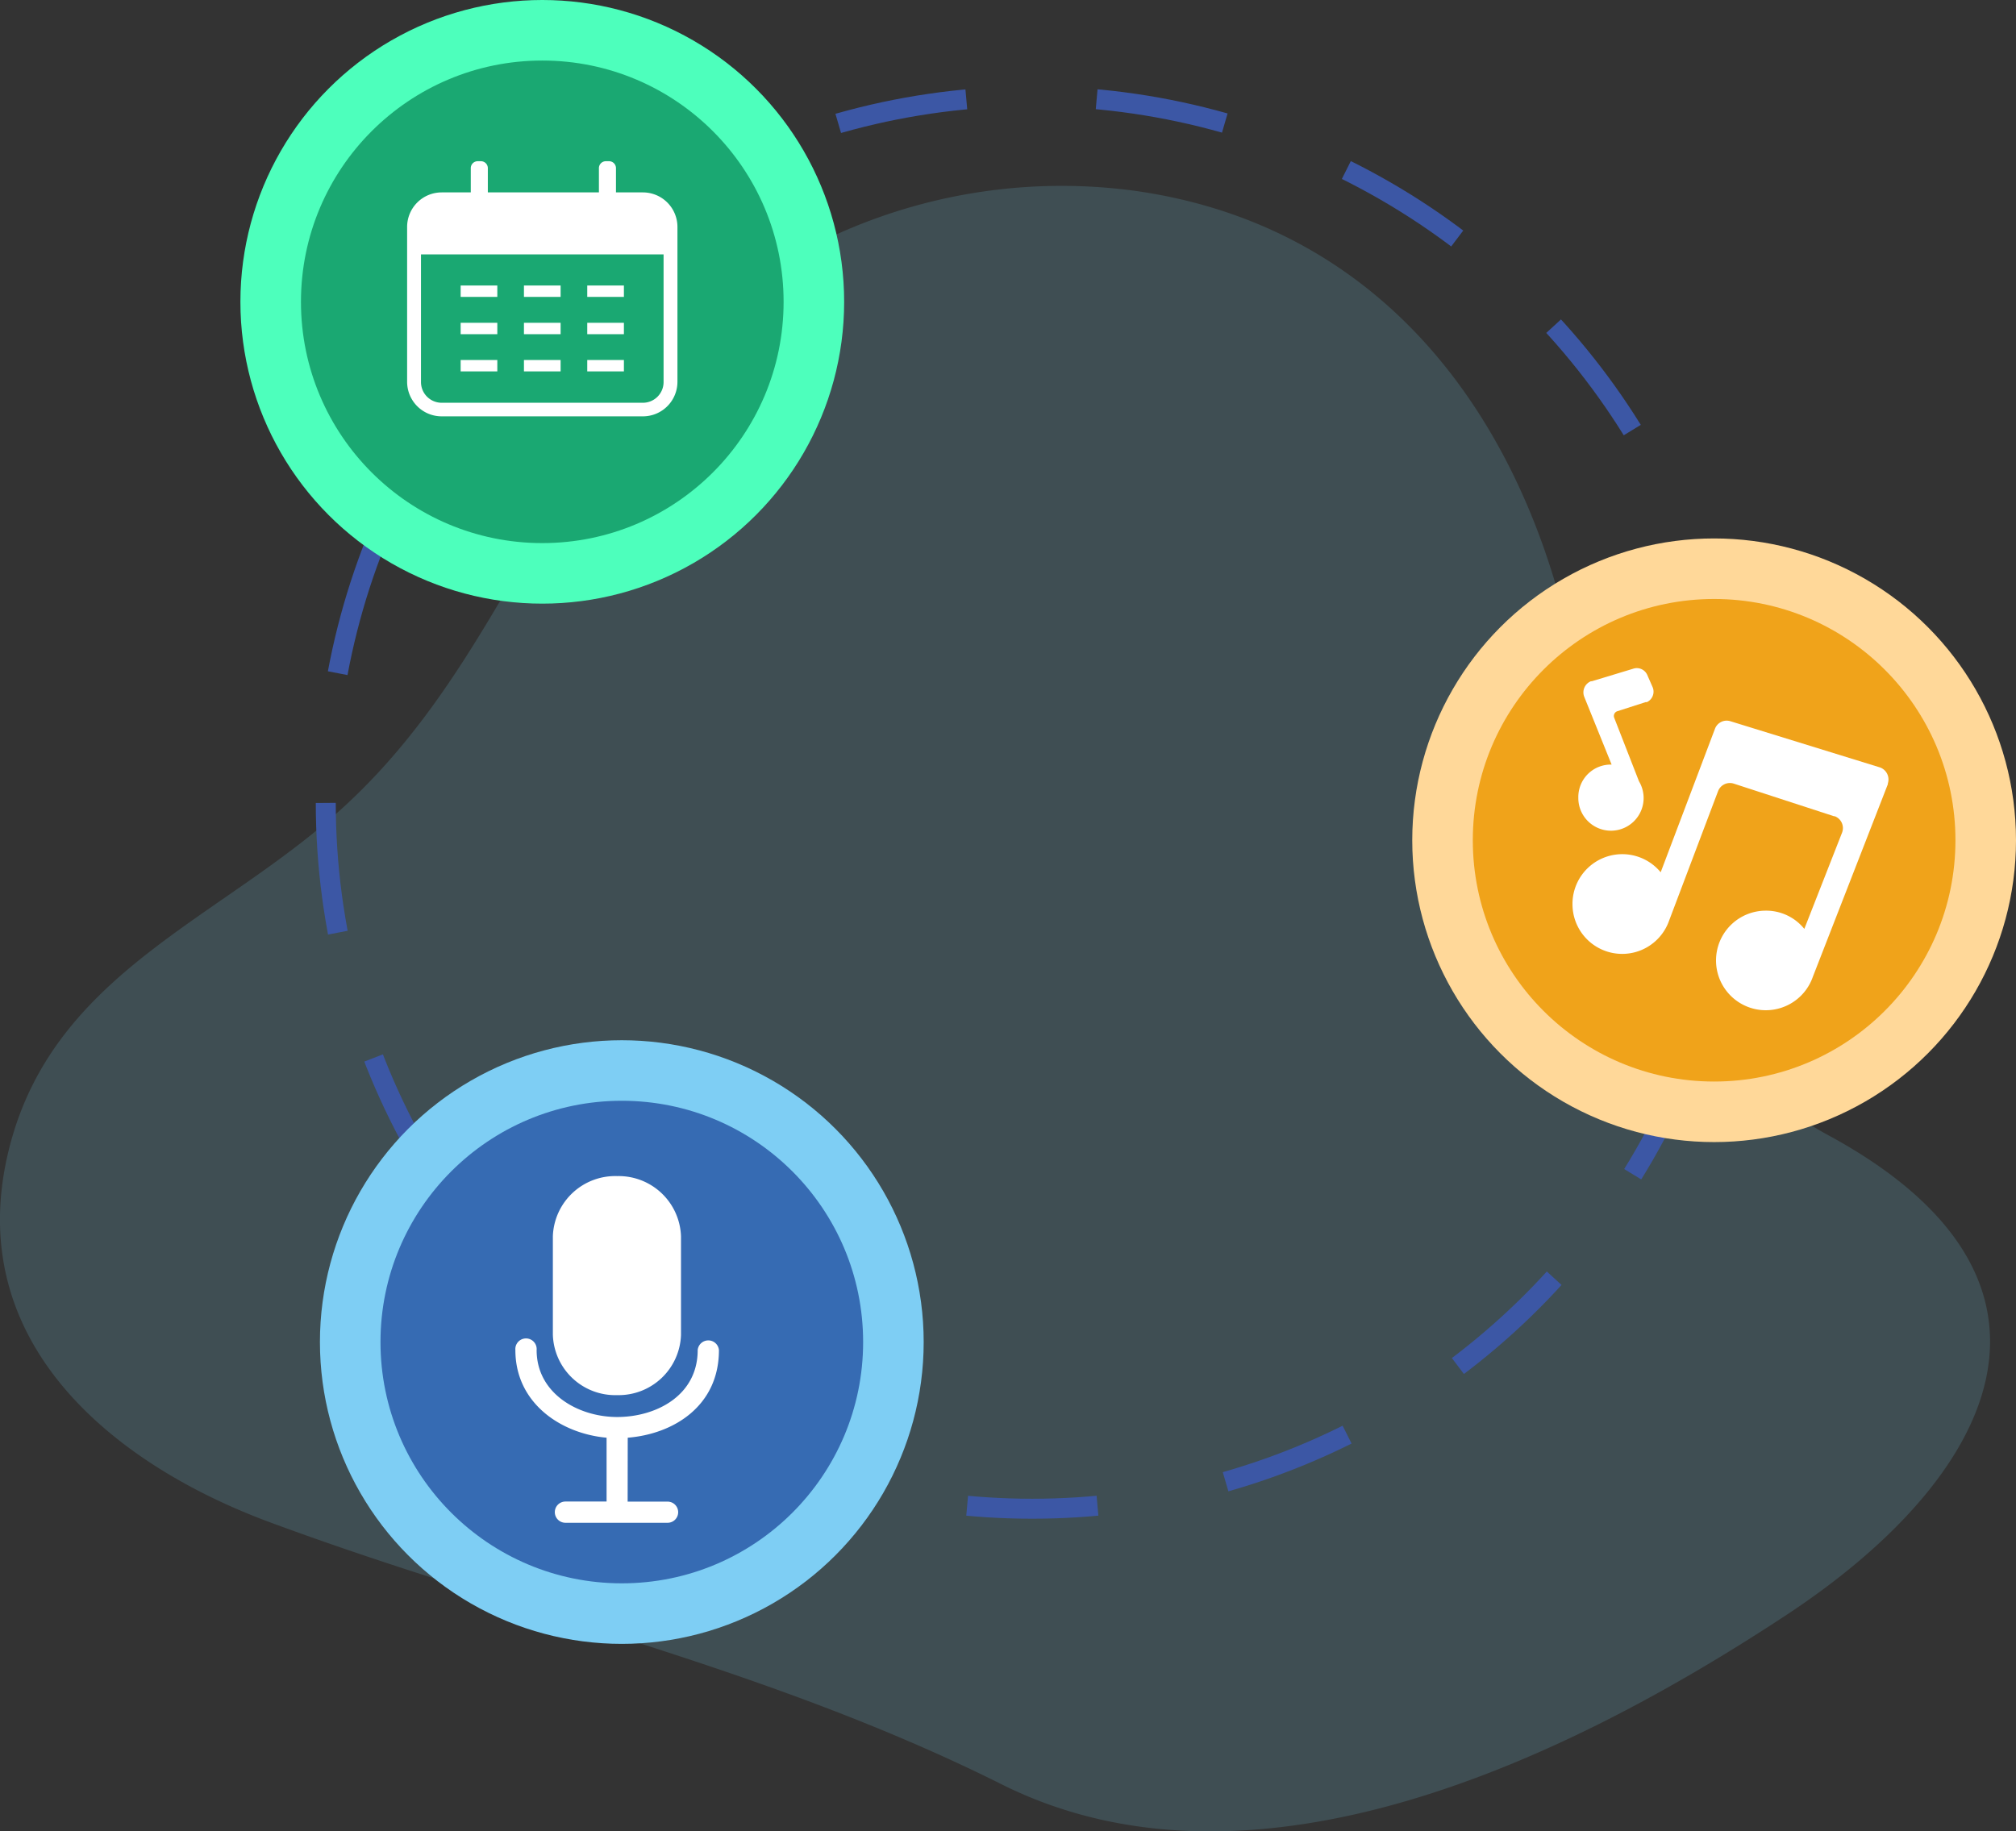
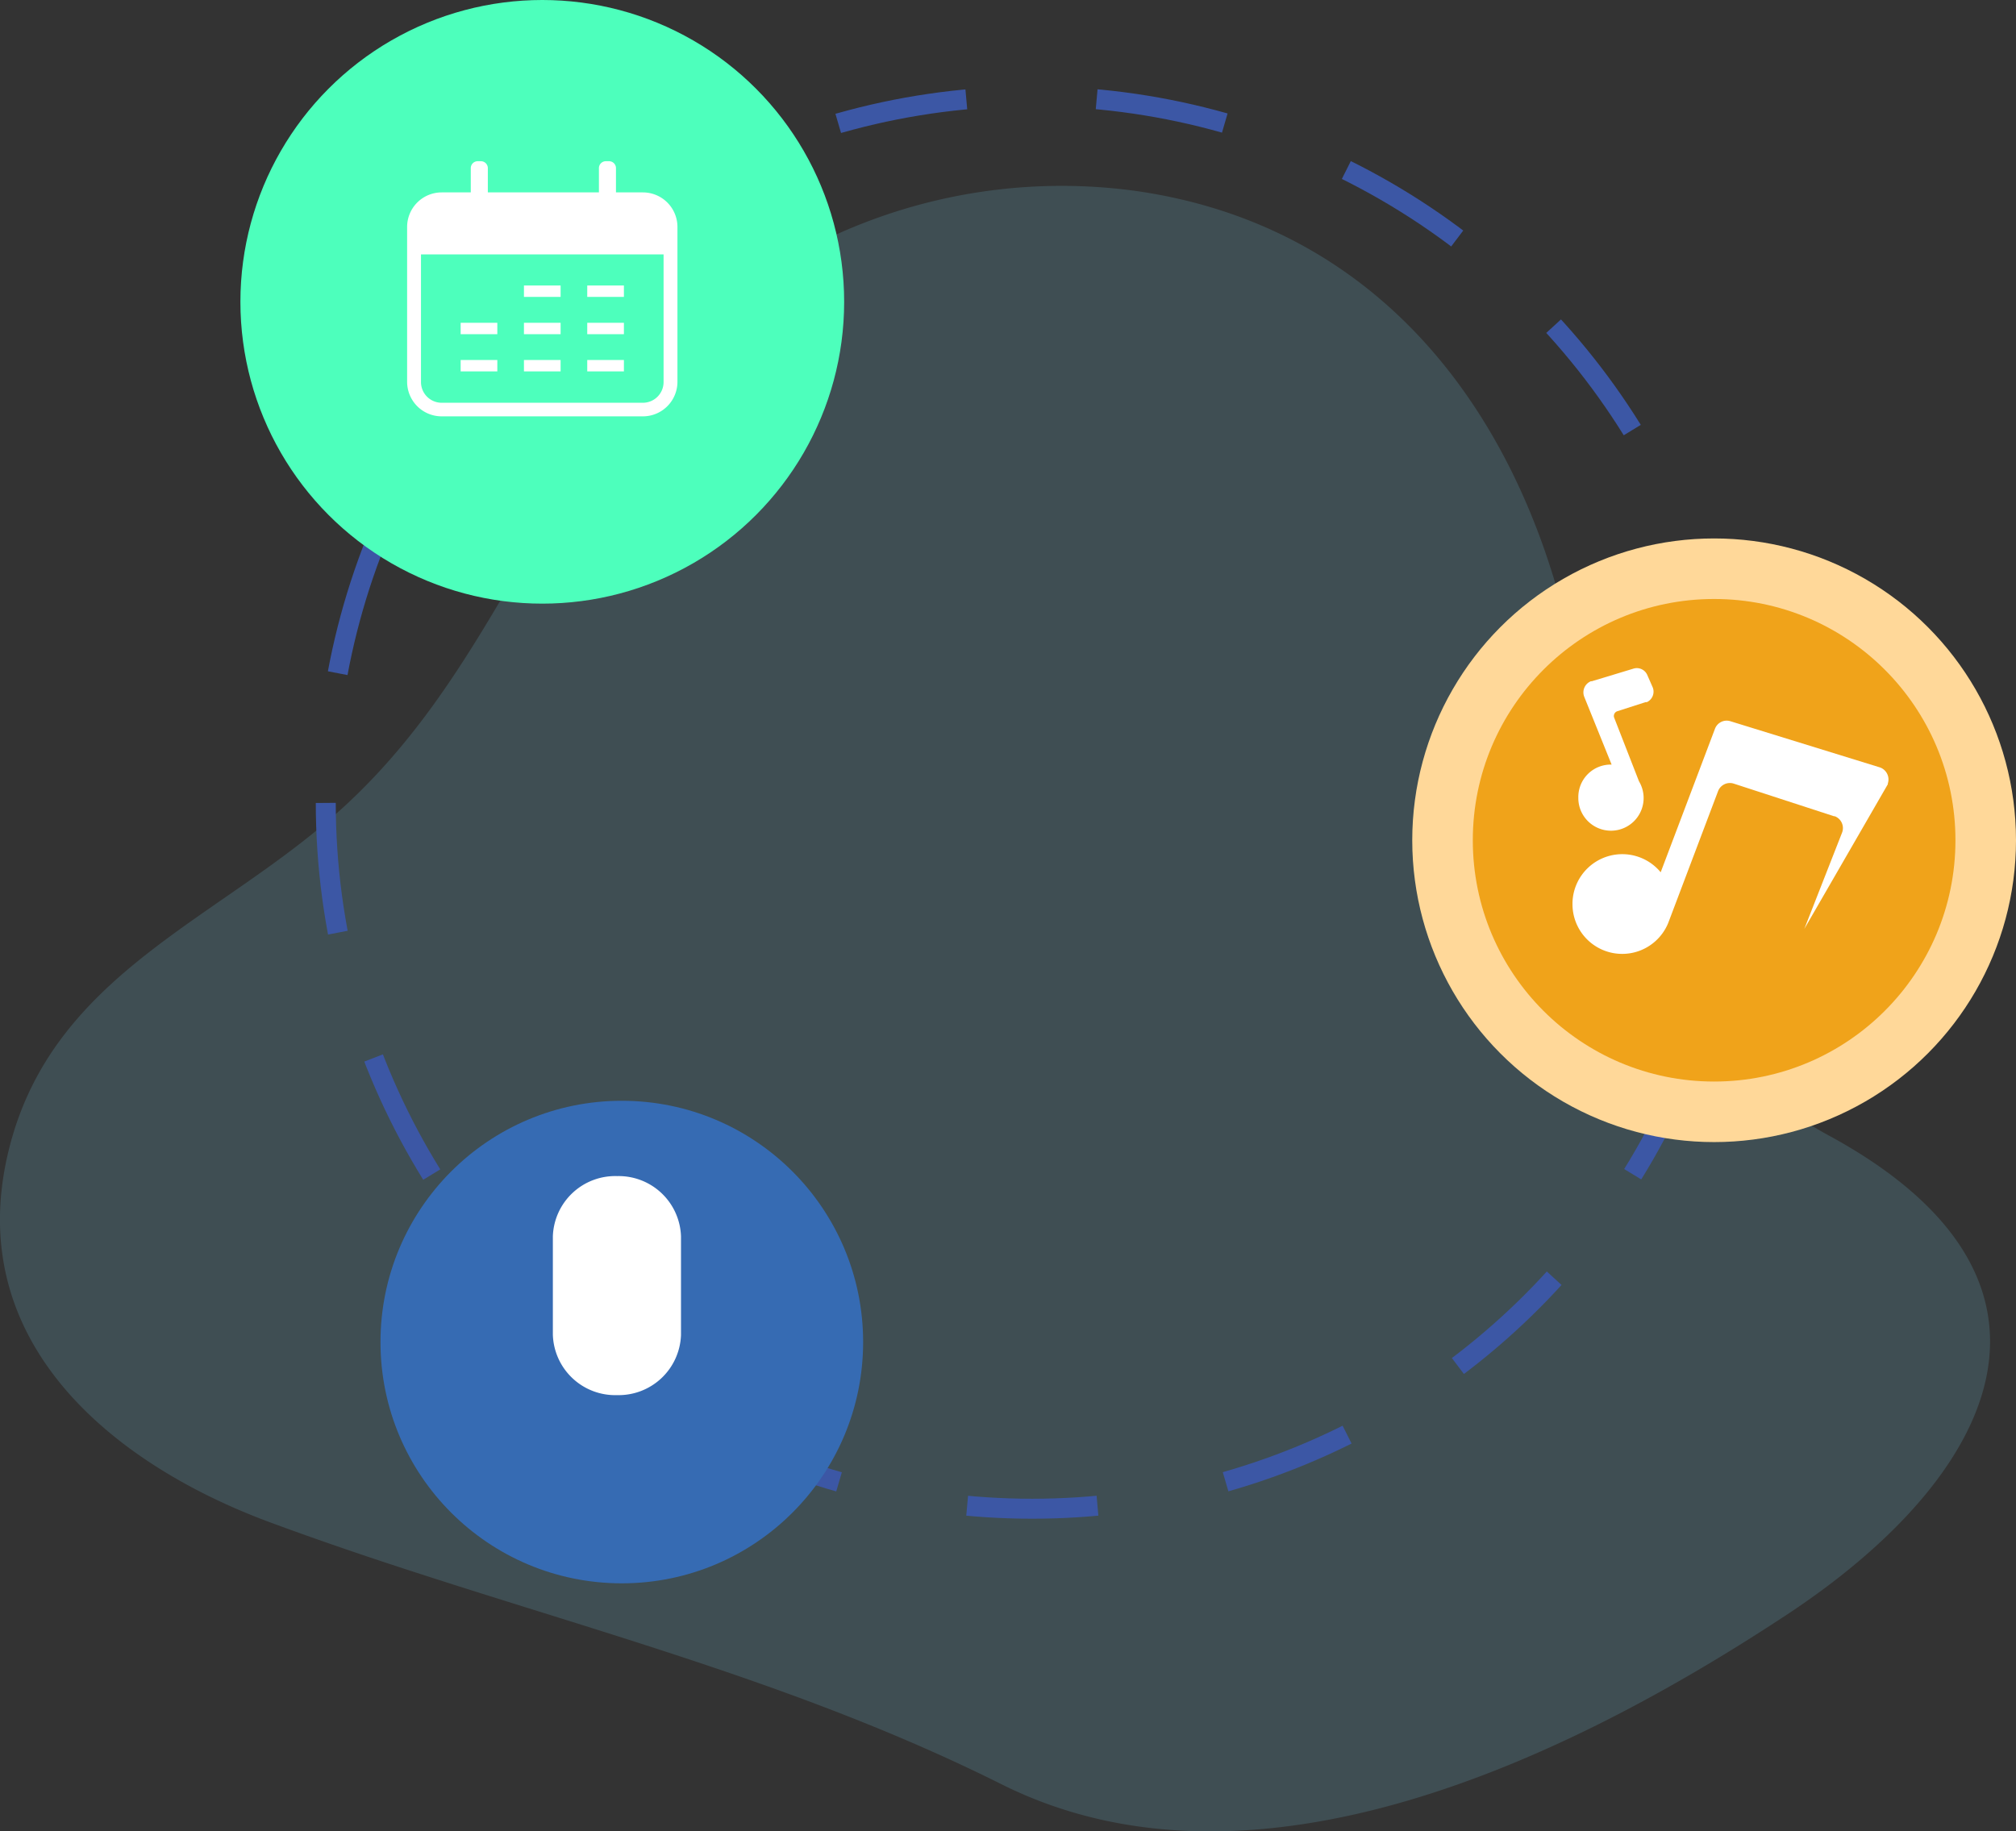
<svg xmlns="http://www.w3.org/2000/svg" viewBox="0 0 221.05 200.84">
  <rect x="0" y="0" width="221.05" height="200.84" fill="#333333" stroke="none" />
  <defs>
    <style>.cls-1{fill:#77c9e4;opacity:0.18;isolation:isolate;}.cls-2{fill:none;stroke:#3c57a5;stroke-miterlimit:10;stroke-width:2.19px;stroke-dasharray:14.31 14.31;}.cls-3{fill:#7ecef4;}.cls-4{fill:#ffd899;}.cls-5{fill:#4dffbc;}.cls-6{fill:#366bb3;}.cls-7{fill:#f0a31a;}.cls-8{fill:#1aa872;}.cls-9{fill:#fff;}</style>
  </defs>
  <g id="图层_2" data-name="图层 2">
    <g id="图层_1-2" data-name="图层 1">
      <path class="cls-1" d="M124.25,20.9c26.1,3.59,41.51,23.07,47.43,47.3,5.29,21.62,7.1,44.49,28.85,56.33,29.2,15.88,18.36,37.42-4.64,52.57-23.7,15.63-58.29,32.48-86.09,18.57C84,182.77,56.63,176.94,29.74,167c-17.57-6.47-34-20-28.75-41,4.85-19.46,23.39-25.2,36.81-37.61C52.09,75.22,57.53,58.21,69.07,43.57A59.91,59.91,0,0,1,124.25,20.9Z" />
      <circle class="cls-2" cx="113.17" cy="88.01" r="77.45" />
-       <circle class="cls-3" cx="68.18" cy="147.18" r="33.1" />
      <circle class="cls-4" cx="187.95" cy="92.15" r="33.1" />
      <circle class="cls-5" cx="59.46" cy="33.1" r="33.1" />
      <circle class="cls-6" cx="68.18" cy="147.18" r="26.46" />
      <circle class="cls-7" cx="187.95" cy="92.15" r="26.46" />
-       <circle class="cls-8" cx="59.46" cy="33.1" r="26.46" />
-       <path class="cls-9" d="M68.83,157.67c5-.4,10-3.45,10-9.61a1.17,1.17,0,0,0-2.33,0c0,5-4.57,7.34-8.83,7.34s-8.83-2.57-8.83-7.34a1.17,1.17,0,1,0-2.33,0c0,5.83,5,9.16,10,9.61v6.87c0,.05,0,.09,0,.13H62A1.16,1.16,0,1,0,62,167H73.2a1.16,1.16,0,1,0,0-2.32H68.82s0-.08,0-.13Z" />
      <path class="cls-9" d="M67.67,153h0a6.84,6.84,0,0,0,7-6.6V135.58a6.84,6.84,0,0,0-7-6.6h0a6.84,6.84,0,0,0-7.05,6.6v10.78A6.84,6.84,0,0,0,67.67,153Z" />
-       <path class="cls-9" d="M206.13,84.16,189.75,79.1a1.37,1.37,0,0,0-1.71.83l-5.95,15.73A5.46,5.46,0,0,0,172.42,99v.21a5.45,5.45,0,0,0,10.5,2h0l5.46-14.44a1.39,1.39,0,0,1,1.73-.83l11,3.58a.12.12,0,0,1,.08,0,1.39,1.39,0,0,1,.79,1.79l-4.14,10.56a5.37,5.37,0,0,0-4.23-2,5.46,5.46,0,1,0,5.17,7.24L207,86a.79.79,0,0,1,0-.09A1.4,1.4,0,0,0,206.13,84.16Z" />
+       <path class="cls-9" d="M206.13,84.16,189.75,79.1a1.37,1.37,0,0,0-1.71.83l-5.95,15.73A5.46,5.46,0,0,0,172.42,99v.21a5.45,5.45,0,0,0,10.5,2h0l5.46-14.44a1.39,1.39,0,0,1,1.73-.83l11,3.58a.12.12,0,0,1,.08,0,1.39,1.39,0,0,1,.79,1.79l-4.14,10.56L207,86a.79.79,0,0,1,0-.09A1.4,1.4,0,0,0,206.13,84.16Z" />
      <path class="cls-9" d="M173.06,87.48a3.58,3.58,0,1,0,6.65-1.8l-2.73-7s0,0,0,0a.55.55,0,0,1,.35-.68l3.11-1,.14,0a1.27,1.27,0,0,0,.61-1.68L180.61,74a1.25,1.25,0,0,0-1.51-.67l-4.56,1.38s-.06,0-.1,0a1.32,1.32,0,0,0-.73,1.71l3,7.43h0A3.56,3.56,0,0,0,173.06,87.48Z" />
      <path class="cls-9" d="M70.49,21.1H67.54V18.44a.76.76,0,0,0-.75-.76h-.37a.76.76,0,0,0-.75.76V21.1H53.49V18.44a.76.76,0,0,0-.75-.76h-.37a.76.76,0,0,0-.75.76V21.1H48.43a3.79,3.79,0,0,0-3.79,3.78v17a3.79,3.79,0,0,0,3.79,3.78H70.49a3.79,3.79,0,0,0,3.79-3.78v-17A3.79,3.79,0,0,0,70.49,21.1Zm2.27,20.8a2.27,2.27,0,0,1-2.27,2.27H48.43a2.27,2.27,0,0,1-2.27-2.27v-14h26.6Z" />
-       <rect class="cls-9" x="50.51" y="31.31" width="4.02" height="1.25" />
      <rect class="cls-9" x="57.45" y="31.31" width="4.02" height="1.25" />
      <rect class="cls-9" x="64.39" y="31.31" width="4.02" height="1.25" />
      <rect class="cls-9" x="50.51" y="35.4" width="4.02" height="1.25" />
      <rect class="cls-9" x="57.45" y="35.4" width="4.02" height="1.25" />
      <rect class="cls-9" x="64.39" y="35.4" width="4.02" height="1.25" />
      <rect class="cls-9" x="50.51" y="39.48" width="4.02" height="1.25" />
      <rect class="cls-9" x="57.45" y="39.48" width="4.02" height="1.25" />
      <rect class="cls-9" x="64.39" y="39.48" width="4.02" height="1.25" />
    </g>
  </g>
</svg>